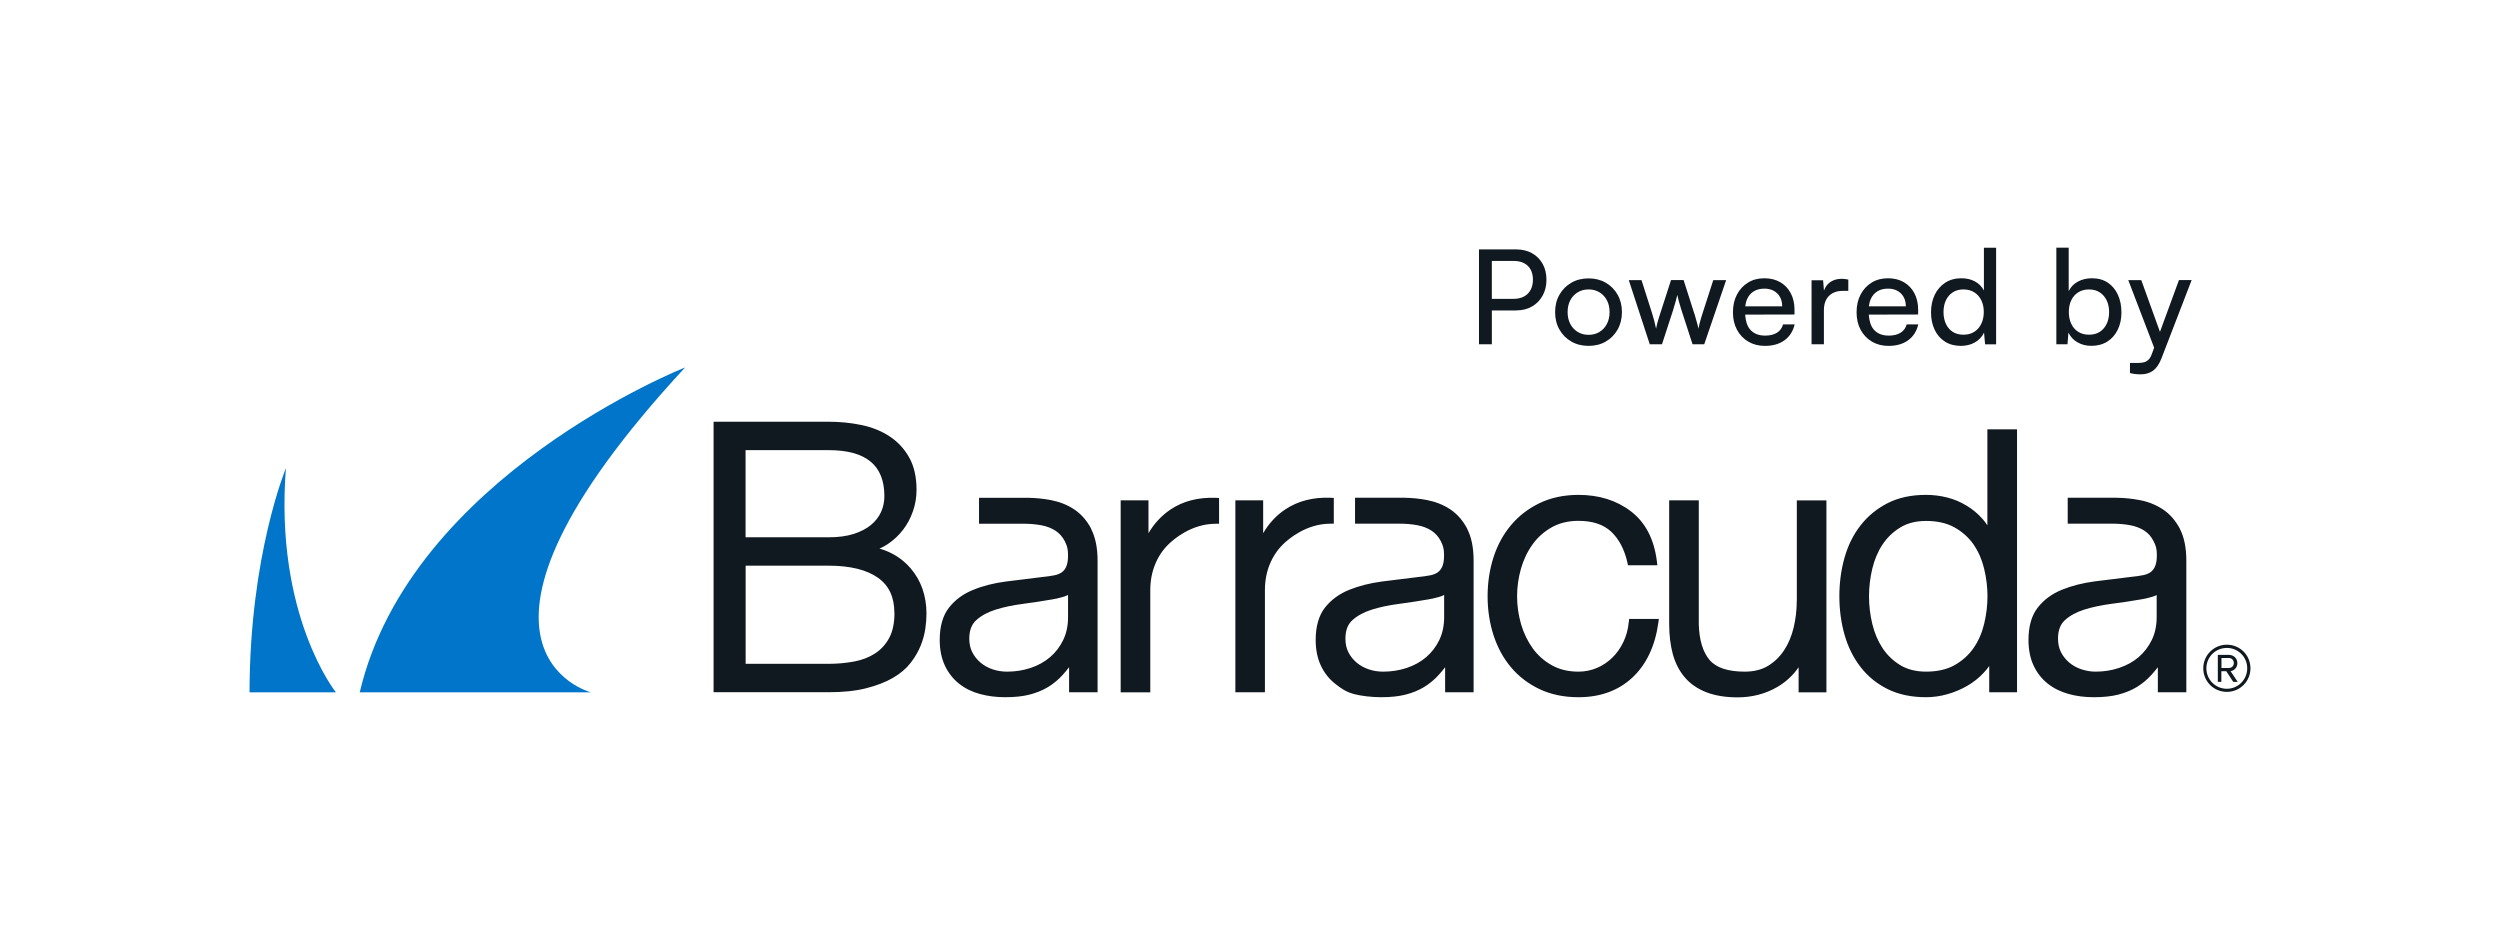
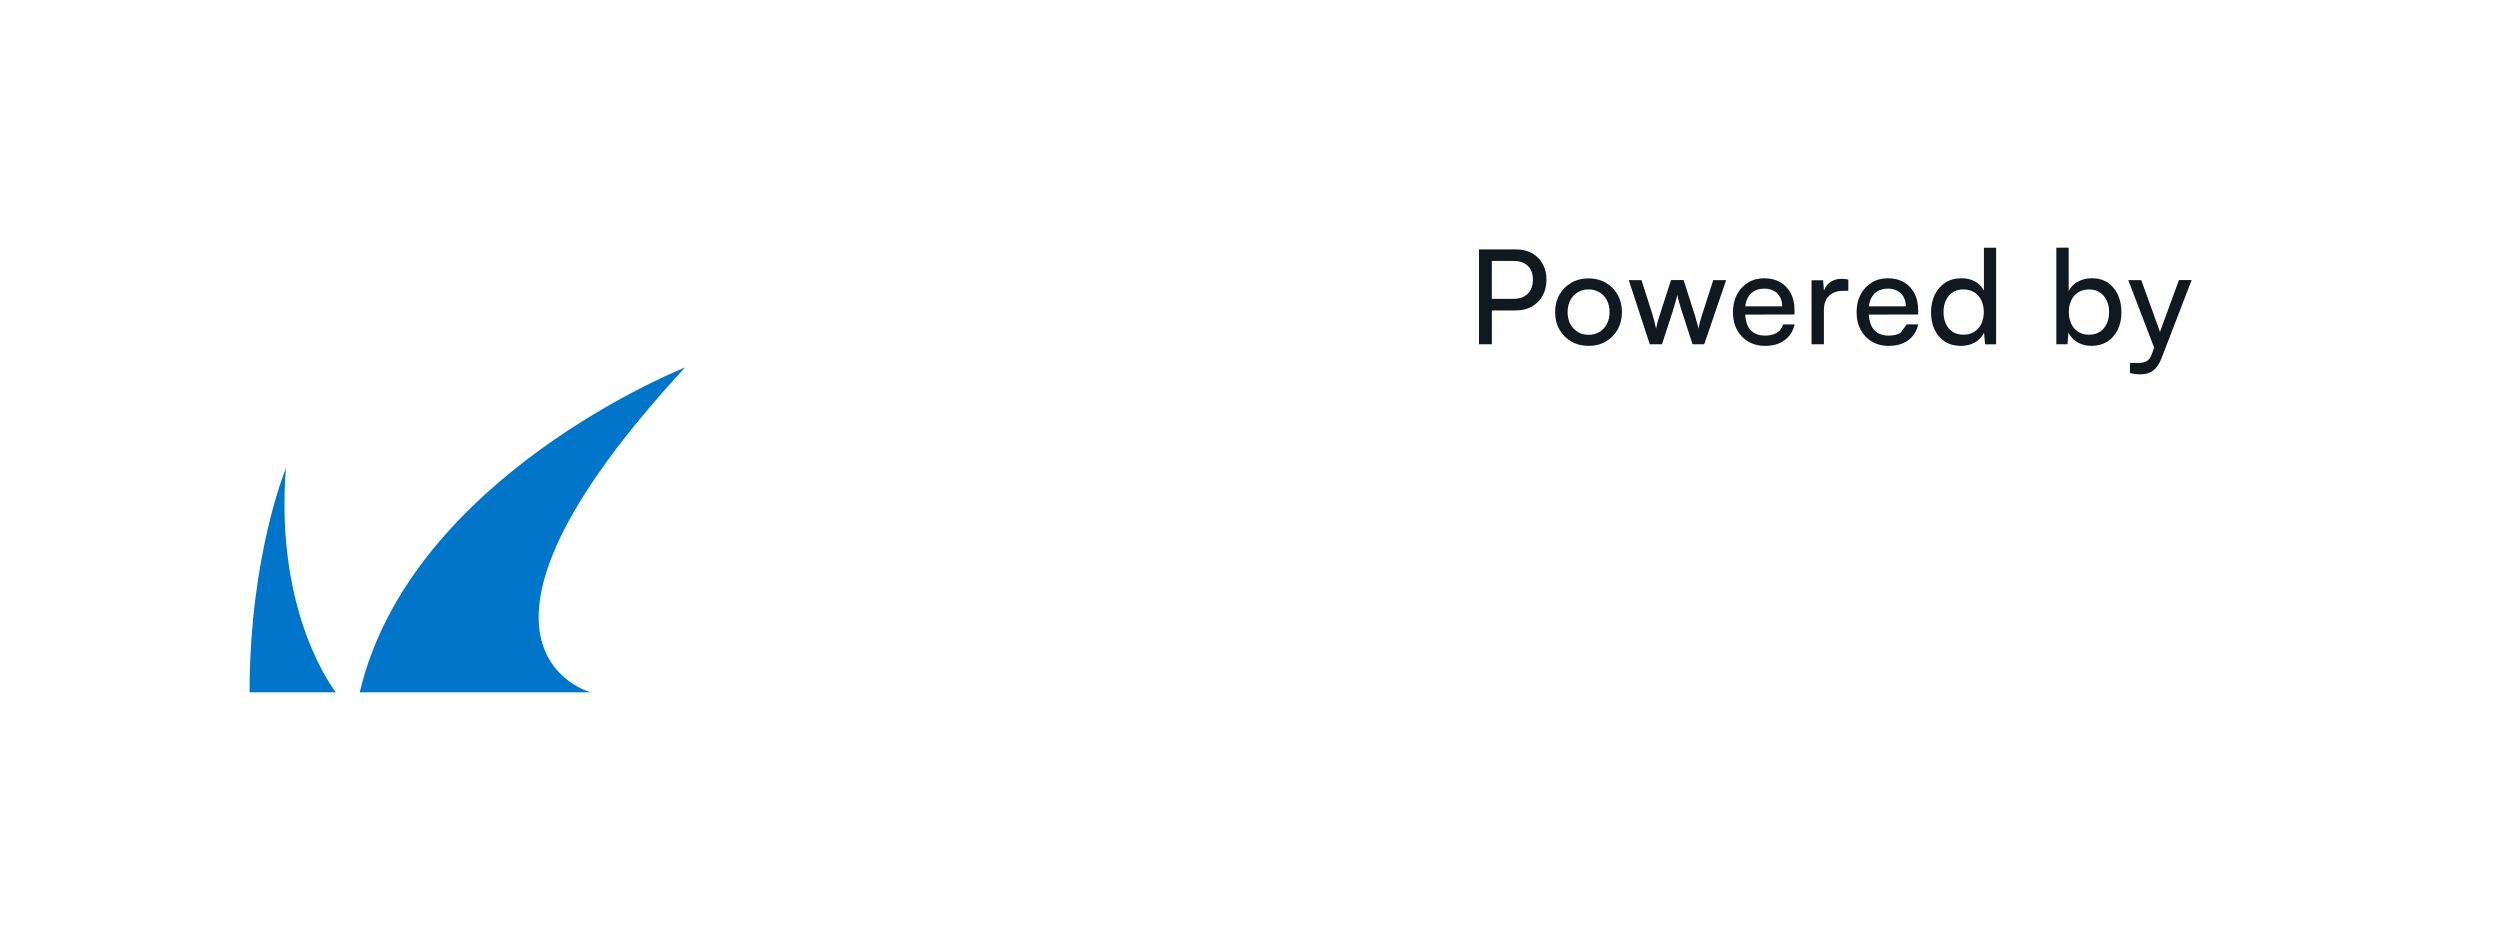
<svg xmlns="http://www.w3.org/2000/svg" id="logos" viewBox="0 0 178.636 67.527">
  <defs>
    <style>
      .cls-1 {
        fill: #101820;
      }

      .cls-2 {
        fill: #0075c9;
      }
    </style>
  </defs>
  <g>
    <path class="cls-1" d="M109.469,18.092c-.325-.181-.71-.272-1.154-.272h-2.635v6.781h.919v-2.419h1.716c.444,0,.829-.094,1.154-.282.324-.188.578-.447.759-.778.182-.331.273-.707.273-1.125,0-.438-.091-.819-.273-1.144-.181-.325-.435-.578-.759-.76ZM109.168,20.985c-.243.247-.594.37-1.05.37h-1.52v-2.71h1.557c.432,0,.769.117,1.013.352.244.234.366.565.366.989,0,.419-.122.752-.366.999Z" />
    <path class="cls-1" d="M114.74,20.202c-.356-.206-.767-.31-1.228-.31-.463,0-.874.103-1.233.31-.359.206-.643.491-.849.854-.207.363-.31.778-.31,1.247,0,.469.102.885.31,1.248.206.363.489.647.849.854.359.206.77.309,1.233.309.462,0,.872-.103,1.228-.309.356-.206.638-.491.844-.854s.31-.778.31-1.248c0-.469-.103-.884-.31-1.247s-.487-.647-.844-.854ZM114.819,23.147c-.128.244-.305.435-.529.572-.226.137-.485.206-.778.206-.294,0-.554-.069-.778-.206-.226-.138-.402-.329-.53-.572s-.192-.525-.192-.844c0-.325.065-.608.192-.849s.305-.43.53-.567c.225-.137.484-.206.778-.206.293,0,.553.069.778.206.225.138.401.327.529.567s.192.524.192.849c0,.319-.065.601-.192.844Z" />
    <path class="cls-1" d="M121.652,22.396c-.044.138-.083.264-.117.38s-.065.231-.094.347-.055.236-.08.361c-.019-.087-.04-.181-.065-.281s-.053-.2-.084-.3-.059-.196-.08-.286c-.021-.091-.046-.164-.07-.221l-.76-2.382h-.9l-.769,2.382c-.031.1-.066.208-.103.324s-.073.238-.107.366c-.035.128-.065.261-.09.398-.043-.2-.087-.389-.131-.567s-.094-.352-.15-.52l-.76-2.382h-.909l1.5,4.586h.873l.797-2.448c.081-.275.145-.496.192-.661s.082-.305.107-.417c.025.125.061.277.108.455s.107.383.183.614l.797,2.457h.835l1.566-4.586h-.92l-.769,2.382Z" />
    <path class="cls-1" d="M126.969,23.775c-.219.138-.5.206-.844.206-.47,0-.829-.148-1.079-.445-.213-.253-.316-.619-.347-1.056l3.527-.008v-.328c0-.457-.089-.854-.268-1.191-.178-.337-.429-.6-.75-.788-.322-.188-.702-.281-1.14-.281-.444,0-.833.103-1.168.31-.334.206-.597.491-.787.854-.191.362-.286.785-.286,1.266,0,.476.097.893.29,1.252.194.359.463.641.807.844s.738.305,1.182.305c.569,0,1.038-.134,1.407-.403.369-.269.609-.647.722-1.135h-.825c-.075.262-.222.462-.44.6ZM125.314,20.816c.209-.128.461-.192.755-.192.388,0,.697.116.929.347.231.231.347.538.347.919h-2.641c.026-.186.065-.361.132-.511.109-.247.269-.434.478-.562Z" />
    <path class="cls-1" d="M131.602,19.921c-.356,0-.653.095-.891.286-.186.149-.302.341-.381.557l-.061-.74h-.825v4.577h.882v-2.429c0-.444.12-.786.361-1.027.24-.241.57-.361.989-.361h.394v-.807c-.088-.019-.167-.033-.239-.042-.072-.01-.148-.014-.23-.014Z" />
-     <path class="cls-1" d="M135.803,23.775c-.219.138-.5.206-.844.206-.47,0-.829-.148-1.079-.445-.213-.253-.316-.619-.347-1.056l3.527-.008v-.328c0-.457-.089-.854-.268-1.191-.178-.337-.429-.6-.75-.788-.322-.188-.702-.281-1.14-.281-.444,0-.833.103-1.168.31-.334.206-.597.491-.787.854-.191.362-.286.785-.286,1.266,0,.476.097.893.29,1.252.194.359.463.641.807.844s.738.305,1.182.305c.569,0,1.038-.134,1.407-.403.369-.269.609-.647.722-1.135h-.825c-.075.262-.222.462-.44.6ZM134.148,20.816c.209-.128.461-.192.755-.192.388,0,.697.116.929.347.231.231.347.538.347.919h-2.641c.026-.186.065-.361.132-.511.109-.247.269-.434.478-.562Z" />
+     <path class="cls-1" d="M135.803,23.775c-.219.138-.5.206-.844.206-.47,0-.829-.148-1.079-.445-.213-.253-.316-.619-.347-1.056l3.527-.008v-.328c0-.457-.089-.854-.268-1.191-.178-.337-.429-.6-.75-.788-.322-.188-.702-.281-1.14-.281-.444,0-.833.103-1.168.31-.334.206-.597.491-.787.854-.191.362-.286.785-.286,1.266,0,.476.097.893.29,1.252.194.359.463.641.807.844s.738.305,1.182.305c.569,0,1.038-.134,1.407-.403.369-.269.609-.647.722-1.135h-.825ZM134.148,20.816c.209-.128.461-.192.755-.192.388,0,.697.116.929.347.231.231.347.538.347.919h-2.641c.026-.186.065-.361.132-.511.109-.247.269-.434.478-.562Z" />
    <path class="cls-1" d="M141.759,20.755c-.156-.288-.374-.505-.652-.652-.277-.146-.595-.22-.951-.22-.45,0-.838.106-1.163.319s-.575.501-.75.868c-.176.366-.263.783-.263,1.252,0,.462.086.875.258,1.238.172.363.417.645.736.849.318.203.7.305,1.144.305.369,0,.699-.081.989-.244.291-.163.512-.397.662-.703l.074.835h.788v-6.902h-.872v3.057ZM141.572,23.138c-.119.244-.286.435-.502.572-.216.138-.474.206-.773.206-.301,0-.557-.069-.769-.206-.212-.137-.375-.328-.487-.572-.112-.244-.169-.525-.169-.844,0-.312.057-.589.169-.83s.275-.431.487-.572c.213-.141.469-.211.769-.211.3,0,.558.069.773.206.216.138.383.327.502.567.118.241.178.52.178.839s-.06.6-.178.844Z" />
    <path class="cls-1" d="M150.612,20.197c-.314-.209-.689-.314-1.126-.314-.375,0-.71.078-1.003.234-.294.156-.517.385-.666.685v-3.104h-.882v6.902h.797l.066-.835c.149.306.37.54.661.703.29.163.614.244.971.244.443,0,.826-.102,1.148-.305s.57-.486.745-.849c.176-.362.263-.772.263-1.228,0-.475-.084-.897-.253-1.266-.169-.369-.409-.658-.722-.868ZM150.532,23.138c-.116.244-.28.435-.492.572-.213.138-.469.206-.769.206-.3,0-.558-.069-.773-.206-.216-.137-.382-.328-.497-.572-.116-.244-.174-.525-.174-.844s.058-.599.174-.839c.115-.241.281-.43.497-.567.216-.137.474-.206.773-.206.301,0,.557.071.769.211.212.141.376.331.492.572.115.241.174.518.174.83,0,.319-.059.6-.174.844Z" />
    <path class="cls-1" d="M155.695,20.015l-1.356,3.698-1.336-3.698h-.929l1.849,4.829-.162.442c-.068.194-.153.336-.253.427-.1.09-.209.15-.328.178s-.25.042-.394.042h-.591v.722c.118.031.24.055.365.07s.26.023.403.023c.351,0,.644-.087.882-.262.237-.175.435-.46.591-.854l2.166-5.618h-.909Z" />
  </g>
  <path class="cls-2" d="M24.006,49.469h-6.175c.009-9.799,2.599-16.019,2.599-16.019-.825,10.544,3.575,16.023,3.575,16.023h0v-.004ZM48.954,26.255s-19.612,7.745-23.249,23.214h16.511s-11.858-3.105,6.738-23.214Z" />
-   <path class="cls-1" d="M86.869,35.571l.239.013v1.841h-.248c-1.734,0-3.021,1.127-3.371,1.473-.413.404-.732.887-.954,1.437-.226.554-.342,1.176-.342,1.841v7.293h-2.116v-13.716h1.987v2.347c.404-.692.932-1.26,1.57-1.69.905-.608,1.996-.887,3.238-.838h-.004ZM77.961,37.785c.306.59.466,1.357.466,2.28v9.4h-2.036v-1.788c-.151.191-.297.373-.448.537-.315.35-.674.648-1.056.878-.39.235-.834.417-1.322.541-.483.124-1.056.186-1.739.186-.639,0-1.242-.075-1.792-.226-.568-.151-1.073-.399-1.499-.736s-.772-.772-1.016-1.291-.373-1.136-.373-1.837c0-.976.226-1.757.67-2.32.435-.554,1.016-.98,1.73-1.264.692-.284,1.482-.483,2.342-.594.847-.111,1.703-.217,2.577-.319.328-.031.621-.075.878-.124.217-.044.399-.12.537-.222.138-.102.239-.239.315-.421.08-.191.12-.453.12-.772,0-.475-.062-.683-.239-1.034-.16-.31-.382-.554-.656-.736-.288-.186-.63-.319-1.011-.39-.408-.075-.843-.111-1.3-.111h-3.154v-1.854h3.456c.59.009,1.14.062,1.695.169.612.12,1.167.342,1.655.665.492.328.9.794,1.211,1.384h-.009ZM76.311,42.513c-.093.053-.2.093-.319.129-.297.089-.568.151-.798.186-.692.12-1.406.231-2.12.324-.701.089-1.353.226-1.943.413-.559.177-1.025.43-1.38.754-.328.297-.492.741-.492,1.313,0,.368.071.697.217.976.146.288.342.528.59.741.248.208.537.368.865.479.337.111.674.164,1.025.164.59,0,1.158-.089,1.69-.266.532-.177.998-.439,1.389-.772s.705-.745.936-1.224c.231-.479.346-1.025.346-1.633v-1.579h0l-.004-.004ZM95.306,37.421v-1.841l-.239-.013c-1.238-.049-2.329.231-3.238.838-.639.43-1.167.998-1.57,1.695v-2.351h-1.987v13.716h2.112v-7.293c0-.665.115-1.282.342-1.841.226-.554.546-1.038.954-1.437.35-.346,1.637-1.473,3.371-1.473h.257,0ZM65.061,40.601c.759.878,1.14,1.978,1.14,3.26,0,.31-.027.665-.08,1.051-.058.399-.169.807-.333,1.22-.169.417-.408.83-.719,1.233-.315.408-.745.772-1.273,1.078-.515.297-1.158.546-1.907.736-.745.191-1.65.284-2.684.284h-8.216v-19.328h8.216c.798,0,1.584.075,2.329.231.759.155,1.437.426,2.014.803.586.382,1.06.887,1.411,1.508.355.625.532,1.406.532,2.325,0,.519-.084,1.029-.253,1.517-.169.492-.404.94-.71,1.335-.306.399-.67.741-1.087,1.02-.186.124-.386.235-.594.324.887.257,1.633.728,2.214,1.402ZM53.279,38.392h5.922c.692,0,1.295-.08,1.797-.239.497-.16.909-.373,1.233-.639.319-.266.563-.577.723-.927s.239-.736.239-1.136c0-2.209-1.309-3.287-3.997-3.287h-5.922v6.224h.004v.004ZM63.908,43.809c0-1.14-.382-1.965-1.171-2.524-.803-.572-1.992-.865-3.535-.865h-5.922v7.013h5.922c.648,0,1.273-.058,1.85-.169.559-.106,1.065-.302,1.495-.586.417-.275.754-.648.998-1.109s.368-1.056.368-1.77v.009h-.004ZM155.77,37.807c.302.586.453,1.349.453,2.258v9.4h-2.036v-1.788c-.146.186-.297.368-.448.537-.315.35-.674.648-1.056.878-.382.231-.83.413-1.322.541-.483.124-1.069.186-1.739.186s-1.238-.075-1.792-.226c-.572-.155-1.078-.404-1.499-.736-.43-.337-.776-.776-1.02-1.295-.244-.519-.368-1.136-.368-1.837,0-.976.226-1.757.67-2.32.435-.554,1.016-.98,1.73-1.269.688-.28,1.473-.479,2.338-.594.847-.111,1.708-.217,2.577-.319.319-.031.612-.071.878-.124.217-.044.399-.12.541-.222.133-.102.24-.239.315-.421.08-.191.124-.448.124-.772,0-.475-.062-.683-.244-1.034-.16-.31-.377-.559-.656-.736-.288-.186-.63-.315-1.011-.386-.408-.075-.847-.111-1.3-.111h-3.159v-1.85h3.456c.572.004,1.14.062,1.695.169.612.115,1.167.342,1.655.665.492.328.9.794,1.211,1.384l.009.022ZM154.111,42.513c-.093.053-.2.093-.319.129-.297.089-.563.151-.803.186-.697.12-1.406.231-2.12.319-.71.093-1.366.231-1.943.413-.559.177-1.025.43-1.38.754-.328.297-.492.741-.492,1.313,0,.368.071.697.213.976.146.284.342.532.59.741.248.208.541.373.865.479.333.111.674.169,1.025.169.586,0,1.153-.089,1.686-.271.528-.177.998-.435,1.389-.772.39-.337.705-.75.936-1.224.231-.479.346-1.025.346-1.633v-1.579h.009ZM116.382,44.452c-.049.515-.177.994-.386,1.424-.208.435-.475.812-.794,1.122-.324.315-.697.559-1.1.732-.413.173-.852.262-1.313.262-.719,0-1.362-.151-1.903-.457-.546-.302-1.002-.71-1.366-1.207-.364-.506-.643-1.087-.834-1.73-.186-.648-.284-1.317-.284-1.992s.098-1.344.284-1.992c.186-.643.466-1.224.834-1.73.359-.497.821-.905,1.366-1.211.541-.302,1.18-.457,1.903-.457,1.007,0,1.792.262,2.338.776.559.528.949,1.269,1.158,2.205l.044.195h2.098l-.035-.28c-.195-1.584-.821-2.786-1.85-3.571-1.02-.785-2.285-1.18-3.748-1.18-1.038,0-1.978.2-2.786.59-.807.39-1.495.918-2.041,1.575-.55.652-.972,1.428-1.251,2.298s-.421,1.806-.421,2.781.142,1.907.421,2.777c.284.874.701,1.646,1.251,2.298.55.656,1.238,1.18,2.041,1.562.807.382,1.743.577,2.781.577,1.562,0,2.861-.475,3.859-1.411.994-.932,1.615-2.245,1.845-3.899l.04-.284h-2.125l-.022.226h-.004ZM128.386,42.939c0,.648-.075,1.286-.222,1.903-.146.608-.373,1.153-.683,1.624-.302.461-.688.834-1.149,1.113-.453.275-1.016.413-1.663.413-1.198,0-2.045-.28-2.511-.834-.483-.568-.741-1.428-.772-2.555v-8.854h-2.116v8.832c0,.803.089,1.53.262,2.169.182.648.47,1.207.861,1.659.39.457.909.812,1.535,1.056.617.239,1.366.364,2.231.364,1.029,0,1.983-.248,2.83-.736.612-.355,1.127-.83,1.53-1.415v1.792h1.987v-13.716h-2.116v7.191h0l-.004-.004ZM142.014,30.678h2.112v18.787h-1.987v-1.877c-.111.16-.235.315-.373.461-.346.377-.75.697-1.198.958-.444.257-.923.457-1.428.599-.501.142-1.011.213-1.517.213-1.042,0-1.965-.195-2.737-.577-.772-.382-1.428-.914-1.943-1.584-.515-.665-.9-1.442-1.145-2.311-.244-.861-.368-1.783-.368-2.746s.124-1.885.368-2.746c.244-.874.63-1.65,1.145-2.311.515-.665,1.167-1.198,1.939-1.593.776-.395,1.695-.59,2.737-.59.51,0,1.02.062,1.508.186.492.124.958.319,1.389.581.43.257.807.572,1.149.958.124.142.24.293.342.453v-6.863h.009ZM142.014,42.606c0-.652-.08-1.317-.24-1.974-.151-.634-.404-1.216-.754-1.726-.346-.497-.798-.905-1.353-1.216-.55-.31-1.238-.466-2.041-.466-.719,0-1.335.155-1.841.466-.515.31-.94.723-1.269,1.216-.333.501-.577,1.082-.732,1.726-.155.648-.235,1.313-.235,1.974s.08,1.331.235,1.978.404,1.229.732,1.726.754.905,1.269,1.22c.506.306,1.127.461,1.841.461.803,0,1.49-.155,2.041-.466.55-.31,1.007-.723,1.353-1.22.35-.506.603-1.087.754-1.721.16-.656.24-1.322.24-1.978ZM104.835,37.785c.306.59.461,1.357.461,2.28v9.4h-2.036v-1.788c-.146.191-.293.368-.448.537-.315.35-.67.643-1.056.878-.386.235-.83.417-1.322.541-.488.124-1.056.186-1.739.186s-1.437-.089-1.952-.226c-.572-.155-.918-.404-1.34-.736-.426-.333-.772-.767-1.02-1.291-.244-.519-.373-1.136-.373-1.837,0-.976.226-1.757.67-2.32.439-.554,1.02-.98,1.73-1.264.692-.28,1.477-.479,2.342-.594.847-.111,1.703-.217,2.577-.319.324-.031.617-.075.878-.124.217-.044.399-.12.541-.222.133-.102.239-.244.315-.421.08-.195.12-.453.12-.776,0-.47-.062-.683-.239-1.034-.16-.31-.382-.554-.656-.736-.288-.186-.63-.319-1.011-.39-.408-.075-.843-.111-1.295-.111h-3.159v-1.854h3.456c.586.009,1.153.062,1.695.169.612.12,1.167.342,1.655.665.492.328.9.794,1.211,1.384h-.004v.004ZM103.185,42.513c-.093.053-.204.093-.319.129-.302.089-.572.151-.798.186-.679.12-1.393.226-2.116.324-.701.089-1.353.226-1.943.413-.559.177-1.025.43-1.38.754-.333.302-.492.732-.492,1.313,0,.368.071.701.213.976.142.28.342.532.59.741.248.208.537.368.865.479.333.111.674.164,1.025.164.59,0,1.158-.089,1.69-.266.528-.177.998-.435,1.389-.772.39-.333.705-.745.936-1.224.231-.479.346-1.029.346-1.633v-1.579h0l-.004-.004ZM159.381,47.952l.515.772h-.319l-.501-.763h-.35v.763h-.253v-1.93h.785c.333,0,.612.231.612.59,0,.43-.382.572-.492.572h.004v-.004ZM159.266,47.73c.2,0,.35-.151.35-.35,0-.213-.151-.364-.35-.364h-.532v.714h.532ZM160.805,47.752c0,.932-.745,1.686-1.686,1.686s-1.686-.754-1.686-1.686.754-1.686,1.686-1.686,1.686.745,1.686,1.686ZM160.574,47.752c0-.812-.652-1.455-1.455-1.455s-1.464.643-1.464,1.455.652,1.464,1.464,1.464,1.455-.661,1.455-1.464Z" />
</svg>